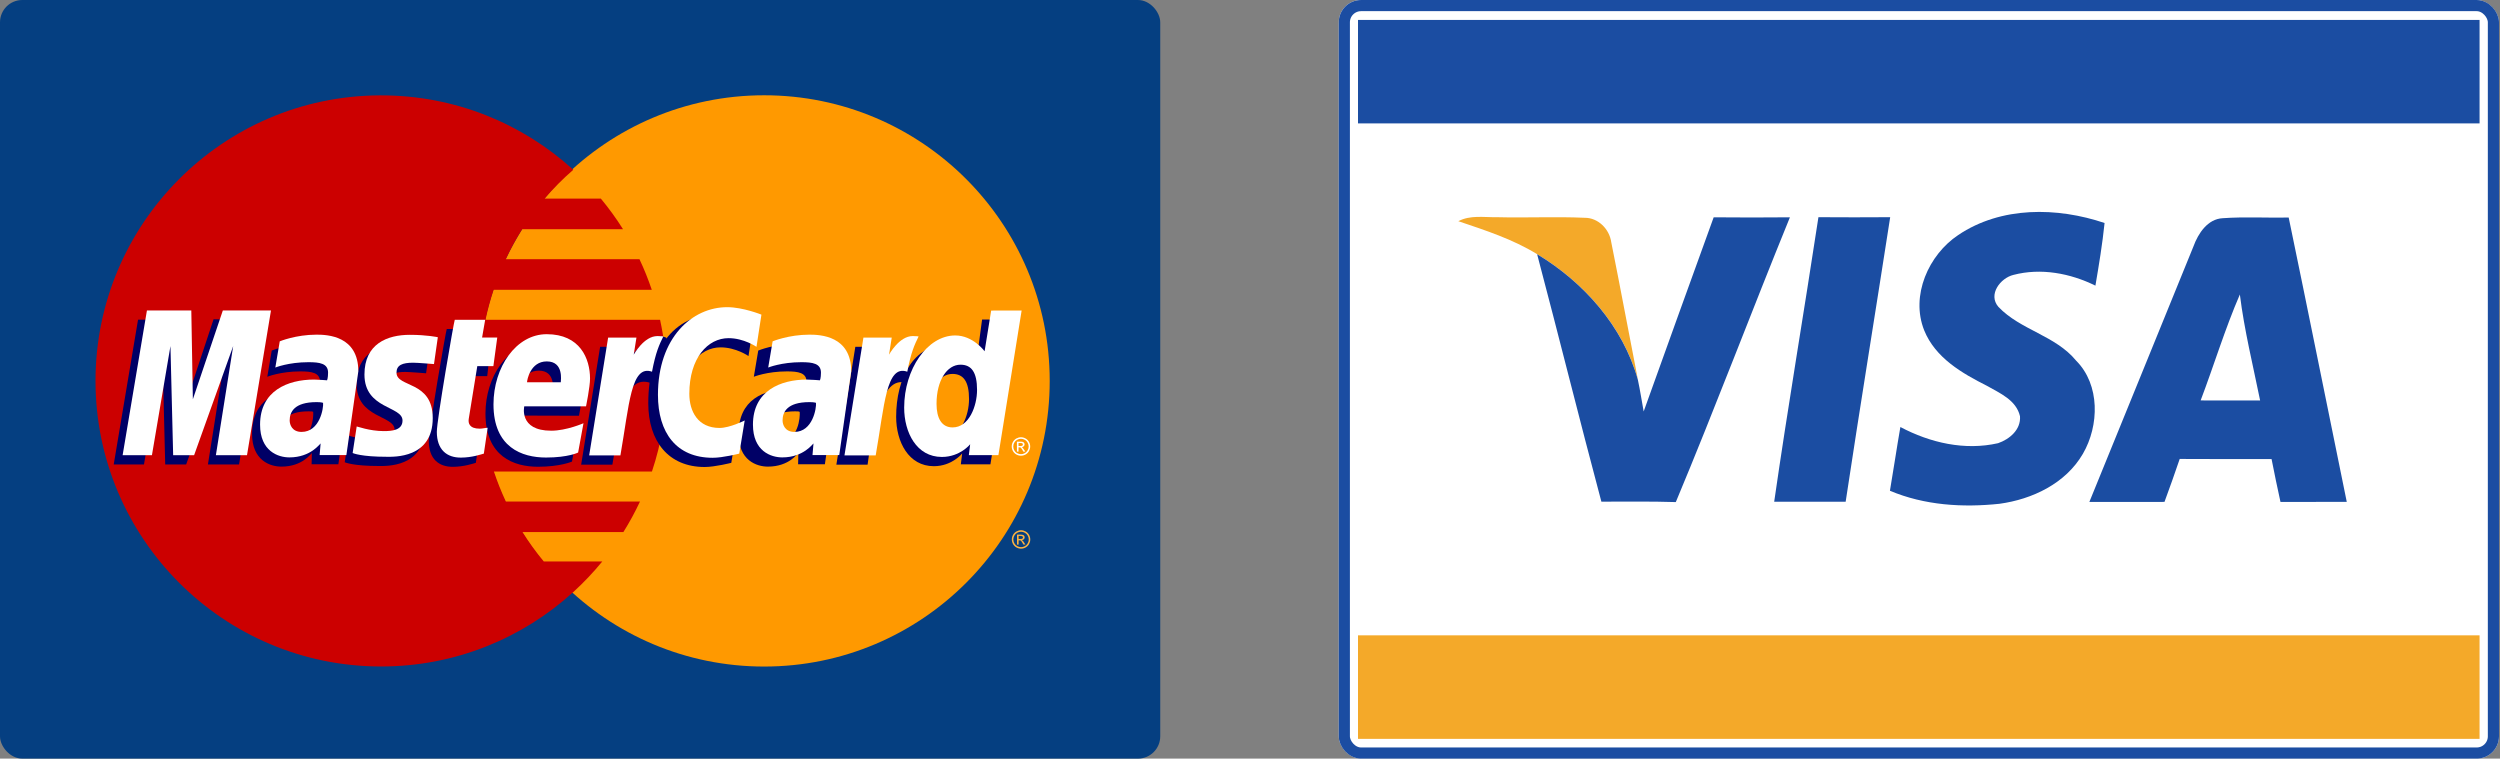
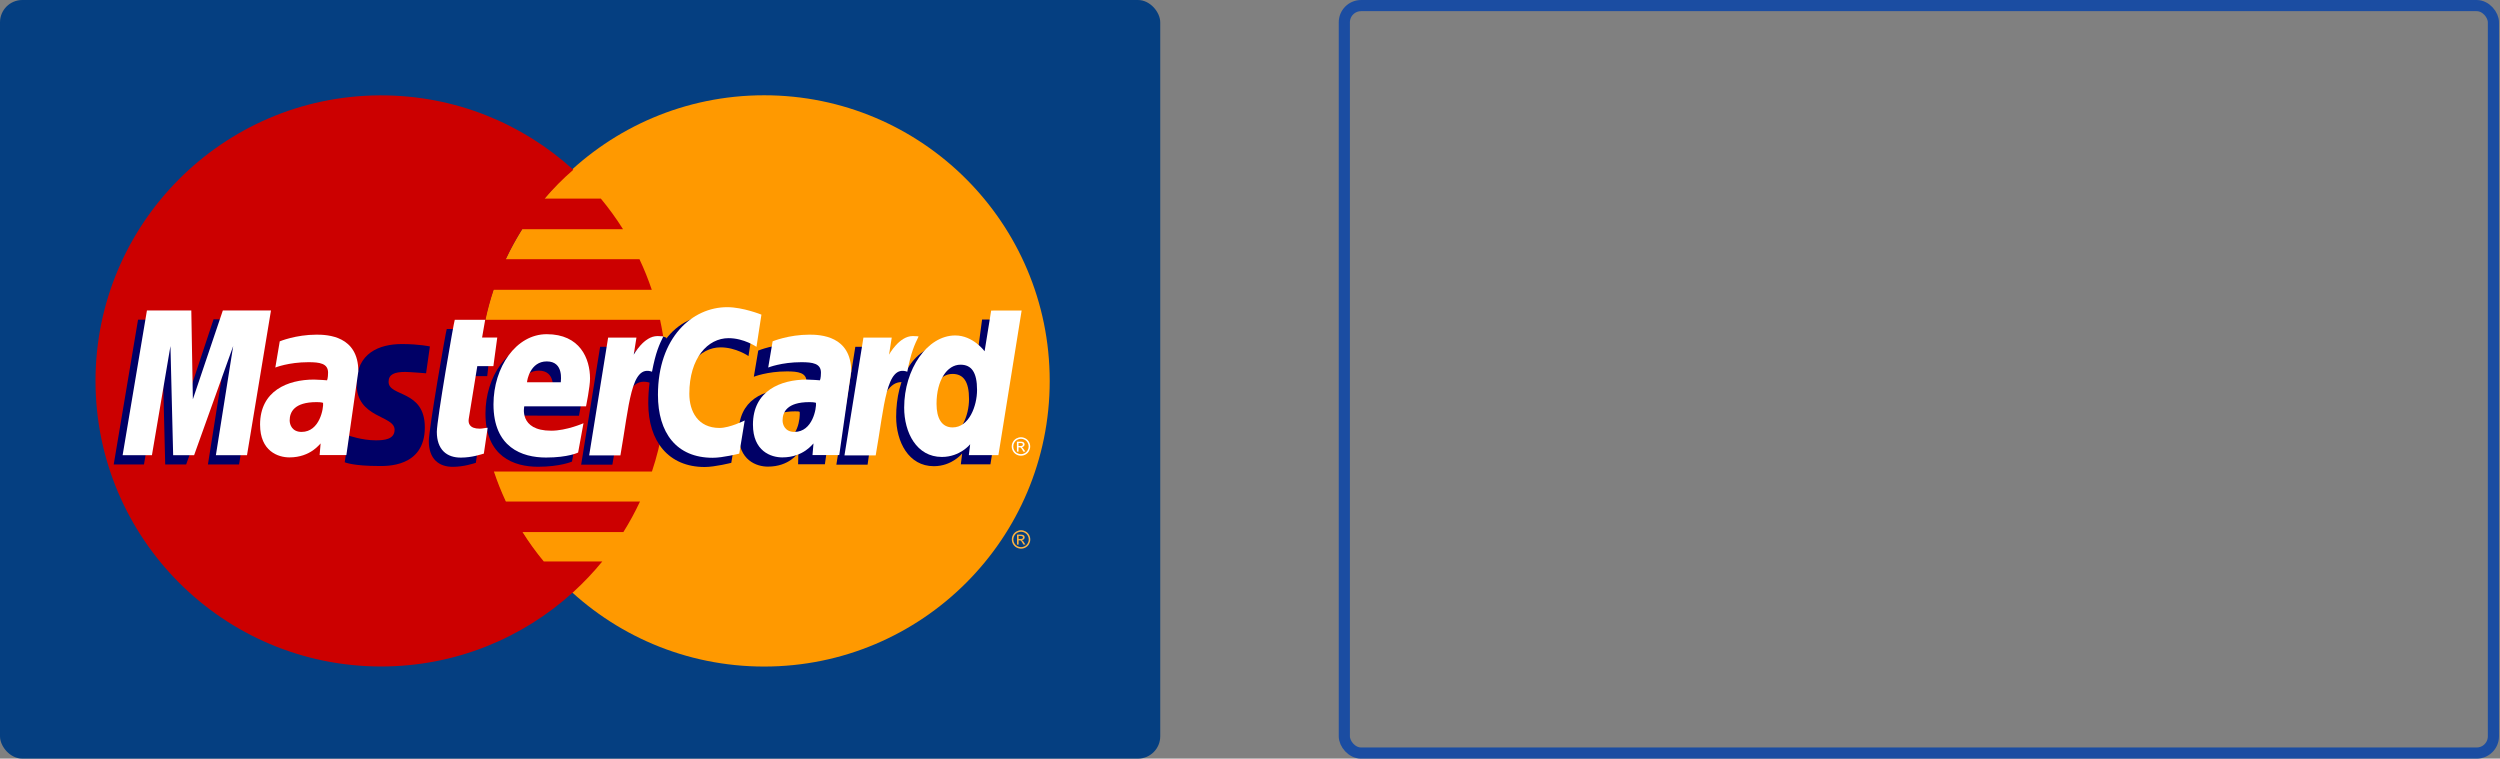
<svg xmlns="http://www.w3.org/2000/svg" width="145" height="44" viewBox="0 0 145 44" fill="none">
  <rect x="0" y="0" width="145" height="44" fill="#808080" stroke="none" />
  <rect width="67.294" height="44" rx="1.294" fill="#053F81" />
  <g clip-path="url(#clip0_346_540)">
    <path d="M60.883 22.093C60.886 31.241 53.472 38.658 44.325 38.66C35.177 38.663 27.76 31.249 27.758 22.102C27.758 22.099 27.758 22.096 27.758 22.093C27.755 12.946 35.169 5.529 44.316 5.526C53.464 5.524 60.881 12.938 60.883 22.085C60.883 22.088 60.883 22.09 60.883 22.093Z" fill="#FF9900" />
    <path d="M21.996 5.531C12.903 5.589 5.54 12.987 5.54 22.094C5.54 31.236 12.96 38.656 22.103 38.656C26.394 38.656 30.305 37.021 33.248 34.341C33.248 34.341 33.248 34.34 33.247 34.34H33.251C33.853 33.791 34.415 33.198 34.932 32.566H31.539C31.086 32.019 30.674 31.449 30.304 30.86H36.156C36.512 30.291 36.834 29.699 37.12 29.087H29.338C29.073 28.518 28.842 27.937 28.645 27.347H37.813C38.366 25.696 38.666 23.929 38.666 22.093C38.666 20.876 38.534 19.689 38.284 18.547H28.159C28.285 17.959 28.443 17.378 28.632 16.807H37.803C37.598 16.199 37.36 15.607 37.089 15.033H29.337C29.616 14.436 29.933 13.855 30.287 13.294H36.135C35.746 12.674 35.315 12.081 34.85 11.52H31.589C32.093 10.927 32.648 10.368 33.251 9.847C30.307 7.166 26.395 5.531 22.103 5.531C22.067 5.531 22.032 5.531 21.996 5.531Z" fill="#CC0000" />
    <path d="M59.221 30.752C59.311 30.752 59.399 30.776 59.484 30.822C59.57 30.868 59.636 30.934 59.684 31.02C59.732 31.105 59.756 31.195 59.756 31.289C59.756 31.381 59.732 31.47 59.685 31.555C59.638 31.64 59.572 31.706 59.487 31.753C59.403 31.8 59.313 31.823 59.221 31.823C59.128 31.823 59.039 31.8 58.954 31.753C58.869 31.706 58.803 31.64 58.755 31.555C58.708 31.47 58.685 31.381 58.685 31.289C58.685 31.195 58.709 31.105 58.757 31.02C58.805 30.934 58.872 30.868 58.957 30.822C59.043 30.776 59.131 30.752 59.221 30.752ZM59.221 30.841C59.146 30.841 59.073 30.861 59.001 30.899C58.93 30.938 58.875 30.993 58.835 31.065C58.794 31.137 58.774 31.211 58.774 31.289C58.774 31.366 58.794 31.44 58.833 31.511C58.873 31.581 58.928 31.636 58.999 31.676C59.07 31.715 59.144 31.735 59.221 31.735C59.298 31.735 59.372 31.715 59.443 31.676C59.514 31.636 59.569 31.581 59.608 31.511C59.647 31.44 59.667 31.366 59.667 31.289C59.667 31.211 59.647 31.137 59.607 31.065C59.567 30.993 59.511 30.938 59.44 30.899C59.369 30.86 59.296 30.841 59.221 30.841ZM58.986 31.584V31.008H59.185C59.252 31.008 59.301 31.013 59.331 31.025C59.362 31.035 59.386 31.053 59.404 31.08C59.422 31.107 59.431 31.134 59.431 31.164C59.431 31.207 59.416 31.243 59.386 31.274C59.356 31.305 59.316 31.323 59.266 31.327C59.286 31.335 59.303 31.346 59.315 31.358C59.339 31.38 59.367 31.418 59.4 31.472L59.471 31.584H59.357L59.306 31.494C59.266 31.422 59.234 31.378 59.209 31.359C59.192 31.346 59.167 31.34 59.135 31.34H59.08V31.585H58.987M59.079 31.26H59.192C59.246 31.26 59.282 31.252 59.302 31.236C59.322 31.219 59.332 31.198 59.332 31.172C59.332 31.155 59.327 31.139 59.318 31.126C59.308 31.113 59.295 31.103 59.278 31.096C59.261 31.09 59.23 31.086 59.185 31.086H59.08V31.26" fill="#FCB340" />
    <path d="M27.598 26.845L27.818 25.345C27.698 25.345 27.52 25.398 27.364 25.398C26.75 25.398 26.673 25.07 26.721 24.83L27.326 21.815H28.259L28.452 20.113H27.572L27.751 19.082H25.912C25.873 19.121 24.871 24.881 24.871 25.583C24.871 26.621 25.454 27.083 26.276 27.076C26.919 27.07 27.421 26.892 27.598 26.845Z" fill="#000066" />
    <path d="M28.157 23.988C28.157 26.48 29.802 27.072 31.203 27.072C32.497 27.072 33.175 26.772 33.175 26.772L33.486 25.071C33.486 25.071 32.393 25.515 31.504 25.515C29.61 25.515 29.942 24.103 29.942 24.103L33.581 24.114C33.581 24.114 33.812 22.972 33.812 22.506C33.812 21.344 33.179 19.918 31.243 19.918C29.47 19.918 28.157 21.828 28.157 23.988ZM31.25 21.497C32.245 21.497 32.061 22.615 32.061 22.706H30.103C30.103 22.59 30.288 21.497 31.25 21.497Z" fill="#000066" />
    <path d="M42.415 26.844L42.731 24.922C42.731 24.922 41.865 25.356 41.271 25.356C40.02 25.356 39.518 24.401 39.518 23.374C39.518 21.292 40.595 20.147 41.793 20.147C42.692 20.147 43.413 20.651 43.413 20.651L43.701 18.783C43.701 18.783 42.849 18.169 41.933 18.165C39.177 18.154 37.6 20.073 37.6 23.391C37.6 25.59 38.767 27.086 40.872 27.086C41.467 27.086 42.415 26.844 42.415 26.844Z" fill="#000066" />
-     <path d="M17.896 19.944C16.687 19.944 15.76 20.333 15.76 20.333L15.504 21.852C15.504 21.852 16.269 21.541 17.426 21.541C18.083 21.541 18.563 21.615 18.563 22.149C18.563 22.473 18.504 22.593 18.504 22.593C18.504 22.593 17.986 22.549 17.746 22.549C16.025 22.549 14.619 23.2 14.619 25.163C14.619 26.709 15.67 27.064 16.322 27.064C17.566 27.064 18.059 26.278 18.087 26.276L18.073 26.928H19.625L20.318 22.071C20.318 20.011 18.521 19.944 17.896 19.944ZM18.165 23.888C18.199 24.184 18.088 25.586 17.026 25.586C16.479 25.586 16.336 25.168 16.336 24.92C16.336 24.437 16.599 23.858 17.891 23.858C18.192 23.858 18.114 23.88 18.165 23.888Z" fill="#000066" />
    <path d="M21.972 27.028C22.369 27.028 24.64 27.129 24.64 24.786C24.64 22.595 22.538 23.028 22.538 22.147C22.538 21.71 22.881 21.572 23.507 21.572C23.755 21.572 24.712 21.651 24.712 21.651L24.934 20.094C24.934 20.094 24.315 19.955 23.307 19.955C22.003 19.955 20.679 20.476 20.679 22.258C20.679 24.277 22.887 24.074 22.887 24.925C22.887 25.492 22.27 25.539 21.794 25.539C20.971 25.539 20.231 25.256 20.228 25.27L19.993 26.811C20.036 26.825 20.493 27.028 21.972 27.028Z" fill="#000066" />
    <path d="M56.961 18.532L56.642 20.908C56.642 20.908 55.978 19.991 54.939 19.991C52.984 19.991 51.977 21.939 51.977 24.177C51.977 25.622 52.695 27.039 54.163 27.039C55.22 27.039 55.805 26.302 55.805 26.302L55.728 26.931H57.444L58.791 18.545L56.961 18.532ZM56.204 23.149C56.204 24.081 55.742 25.325 54.787 25.325C54.152 25.325 53.854 24.792 53.854 23.956C53.854 22.589 54.468 21.687 55.243 21.687C55.878 21.687 56.204 22.123 56.204 23.149Z" fill="#000066" />
    <path d="M8.351 26.938L9.425 20.606L9.582 26.938H10.797L13.064 20.606L12.06 26.938H13.865L15.255 18.54L12.387 18.519L10.682 23.66L10.635 18.54H8.007L6.596 26.938H8.351Z" fill="#000066" />
    <path d="M35.518 26.95C36.032 24.031 36.215 21.726 37.712 22.203C37.926 21.074 38.439 20.091 38.673 19.613C38.673 19.613 38.599 19.503 38.136 19.503C37.346 19.503 36.292 21.106 36.292 21.106L36.45 20.115H34.807L33.707 26.95L35.518 26.95Z" fill="#000066" />
    <path d="M46.114 19.944C44.904 19.944 43.978 20.333 43.978 20.333L43.722 21.852C43.722 21.852 44.487 21.541 45.644 21.541C46.3 21.541 46.781 21.615 46.781 22.149C46.781 22.473 46.722 22.593 46.722 22.593C46.722 22.593 46.204 22.549 45.964 22.549C44.242 22.549 42.837 23.2 42.837 25.163C42.837 26.709 43.888 27.064 44.539 27.064C45.783 27.064 46.276 26.278 46.304 26.276L46.29 26.928H47.843L48.536 22.071C48.536 20.011 46.738 19.944 46.114 19.944ZM46.383 23.888C46.416 24.184 46.306 25.586 45.244 25.586C44.696 25.586 44.554 25.168 44.554 24.92C44.554 24.437 44.816 23.858 46.108 23.858C46.409 23.858 46.332 23.88 46.383 23.888Z" fill="#000066" />
    <path d="M50.32 26.95C50.602 24.802 51.124 21.788 52.513 22.203C52.728 21.073 52.521 21.076 52.058 21.076C51.268 21.076 51.093 21.105 51.093 21.105L51.251 20.114H49.609L48.509 26.95L50.32 26.95Z" fill="#000066" />
    <path d="M28.063 26.31L28.284 24.811C28.163 24.811 27.986 24.863 27.829 24.863C27.215 24.863 27.148 24.536 27.187 24.295L27.683 21.236H28.616L28.841 19.578H27.961L28.14 18.547H26.377C26.338 18.586 25.336 24.346 25.336 25.048C25.336 26.086 25.919 26.549 26.741 26.541C27.385 26.536 27.886 26.358 28.063 26.31Z" fill="white" />
    <path d="M28.622 23.453C28.622 25.945 30.267 26.537 31.668 26.537C32.962 26.537 33.531 26.248 33.531 26.248L33.842 24.547C33.842 24.547 32.858 24.981 31.969 24.981C30.075 24.981 30.407 23.569 30.407 23.569H33.991C33.991 23.569 34.222 22.426 34.222 21.961C34.222 20.799 33.644 19.383 31.708 19.383C29.934 19.383 28.622 21.294 28.622 23.453ZM31.714 20.962C32.71 20.962 32.526 22.081 32.526 22.171H30.568C30.568 22.055 30.753 20.962 31.714 20.962Z" fill="white" />
    <path d="M42.877 26.31L43.193 24.387C43.193 24.387 42.328 24.821 41.734 24.821C40.483 24.821 39.981 23.866 39.981 22.84C39.981 20.758 41.057 19.613 42.256 19.613C43.154 19.613 43.876 20.117 43.876 20.117L44.163 18.249C44.163 18.249 43.094 17.816 42.177 17.816C40.141 17.816 38.161 19.582 38.161 22.899C38.161 25.099 39.23 26.551 41.335 26.551C41.93 26.552 42.877 26.31 42.877 26.31Z" fill="white" />
    <path d="M18.361 19.41C17.152 19.41 16.225 19.798 16.225 19.798L15.969 21.317C15.969 21.317 16.734 21.007 17.891 21.007C18.548 21.007 19.028 21.08 19.028 21.614C19.028 21.938 18.969 22.058 18.969 22.058C18.969 22.058 18.451 22.015 18.211 22.015C16.686 22.015 15.084 22.665 15.084 24.628C15.084 26.174 16.135 26.529 16.787 26.529C18.031 26.529 18.567 25.721 18.596 25.719L18.538 26.393H20.09L20.783 21.536C20.783 19.476 18.986 19.41 18.361 19.41ZM18.739 23.364C18.773 23.661 18.553 25.051 17.491 25.051C16.944 25.051 16.801 24.633 16.801 24.385C16.801 23.903 17.064 23.323 18.356 23.323C18.656 23.324 18.689 23.356 18.739 23.364Z" fill="white" />
-     <path d="M22.431 26.493C22.829 26.493 25.099 26.594 25.099 24.251C25.099 22.06 22.997 22.493 22.997 21.613C22.997 21.175 23.34 21.037 23.966 21.037C24.215 21.037 25.171 21.116 25.171 21.116L25.394 19.559C25.394 19.559 24.775 19.42 23.767 19.42C22.462 19.42 21.138 19.941 21.138 21.723C21.138 23.742 23.346 23.539 23.346 24.39C23.346 24.958 22.729 25.004 22.254 25.004C21.431 25.004 20.69 24.721 20.688 24.735L20.453 26.276C20.495 26.29 20.952 26.493 22.431 26.493Z" fill="white" />
    <path d="M57.488 18.013L57.107 20.373C57.107 20.373 56.443 19.456 55.404 19.456C53.788 19.456 52.442 21.404 52.442 23.643C52.442 25.088 53.16 26.503 54.629 26.503C55.685 26.503 56.27 25.767 56.27 25.767L56.193 26.396H57.908L59.255 18.01L57.488 18.013ZM56.669 22.615C56.669 23.546 56.208 24.79 55.251 24.79C54.617 24.79 54.319 24.258 54.319 23.422C54.319 22.054 54.933 21.152 55.708 21.152C56.343 21.152 56.669 21.588 56.669 22.615Z" fill="white" />
    <path d="M8.812 26.403L9.886 20.072L10.043 26.403H11.258L13.525 20.072L12.521 26.403H14.326L15.717 18.006H12.925L11.186 23.158L11.096 18.006H8.522L7.112 26.403H8.812Z" fill="white" />
    <path d="M35.983 26.415C36.497 23.496 36.592 21.125 37.817 21.559C38.031 20.429 38.238 19.992 38.472 19.514C38.472 19.514 38.362 19.491 38.132 19.491C37.342 19.491 36.757 20.57 36.757 20.57L36.914 19.579H35.272L34.172 26.415H35.983Z" fill="white" />
    <path d="M46.948 19.41C45.739 19.41 44.812 19.798 44.812 19.798L44.556 21.317C44.556 21.317 45.322 21.007 46.478 21.007C47.135 21.007 47.615 21.08 47.615 21.614C47.615 21.938 47.556 22.058 47.556 22.058C47.556 22.058 47.038 22.015 46.798 22.015C45.273 22.015 43.671 22.665 43.671 24.628C43.671 26.174 44.722 26.529 45.373 26.529C46.618 26.529 47.154 25.721 47.182 25.719L47.125 26.393C47.125 26.393 48.677 26.393 48.677 26.393L49.37 21.536C49.37 19.476 47.573 19.41 46.948 19.41ZM47.327 23.364C47.36 23.661 47.141 25.051 46.078 25.051C45.531 25.051 45.389 24.633 45.389 24.385C45.389 23.903 45.651 23.323 46.943 23.323C47.243 23.324 47.276 23.356 47.327 23.364Z" fill="white" />
    <path d="M50.79 26.415C51.303 23.496 51.398 21.125 52.623 21.559C52.838 20.429 53.045 19.992 53.279 19.514C53.279 19.514 53.169 19.491 52.939 19.491C52.149 19.491 51.564 20.57 51.564 20.57L51.721 19.579H50.079L48.979 26.415H50.79Z" fill="white" />
    <path d="M59.216 25.36C59.306 25.36 59.394 25.383 59.479 25.43C59.565 25.475 59.631 25.542 59.679 25.628C59.727 25.714 59.751 25.803 59.751 25.896C59.751 25.988 59.727 26.077 59.68 26.162C59.633 26.247 59.567 26.314 59.482 26.361C59.397 26.408 59.308 26.431 59.216 26.431C59.123 26.431 59.034 26.408 58.949 26.361C58.864 26.314 58.798 26.247 58.751 26.162C58.703 26.077 58.68 25.988 58.68 25.896C58.68 25.803 58.703 25.714 58.752 25.628C58.8 25.542 58.867 25.476 58.952 25.43C59.038 25.383 59.126 25.36 59.216 25.36ZM59.216 25.449C59.141 25.449 59.068 25.468 58.996 25.507C58.925 25.545 58.869 25.6 58.829 25.672C58.789 25.744 58.769 25.818 58.769 25.896C58.769 25.973 58.788 26.047 58.827 26.118C58.867 26.188 58.922 26.244 58.994 26.283C59.065 26.322 59.138 26.342 59.216 26.342C59.293 26.342 59.367 26.322 59.438 26.283C59.509 26.244 59.564 26.188 59.603 26.118C59.643 26.047 59.662 25.973 59.662 25.896C59.662 25.818 59.642 25.744 59.602 25.672C59.562 25.6 59.507 25.545 59.435 25.507C59.364 25.468 59.291 25.449 59.216 25.449ZM58.981 26.192V25.616H59.18C59.247 25.616 59.297 25.621 59.327 25.632C59.357 25.642 59.38 25.661 59.399 25.688C59.417 25.714 59.426 25.742 59.426 25.772C59.426 25.814 59.411 25.851 59.381 25.882C59.351 25.913 59.311 25.931 59.262 25.934C59.281 25.943 59.298 25.953 59.311 25.965C59.334 25.987 59.362 26.025 59.396 26.079L59.466 26.192H59.352L59.302 26.101C59.261 26.029 59.229 25.985 59.204 25.967C59.187 25.953 59.162 25.947 59.13 25.947H59.075V26.192L58.981 26.192ZM59.075 25.867H59.187C59.241 25.867 59.278 25.859 59.297 25.843C59.317 25.828 59.327 25.806 59.327 25.779C59.327 25.762 59.322 25.747 59.313 25.734C59.304 25.72 59.29 25.71 59.273 25.704C59.256 25.697 59.226 25.694 59.18 25.694H59.075V25.867" fill="white" />
  </g>
  <g clip-path="url(#clip1_346_540)">
    <path d="M144.941 44H77.647V-7.62939e-06H144.941V44Z" fill="white" />
    <path d="M78.764 36.85H143.815V42.854H78.764V36.85Z" fill="#F4A929" />
    <path d="M78.764 7.158H143.815V1.155H78.764V7.158Z" fill="#1B4DA2" />
    <path d="M84.583 12.829C85.275 12.463 86.066 12.611 86.81 12.597C88.512 12.643 90.218 12.555 91.921 12.632C92.688 12.629 93.346 13.282 93.452 14.045C93.987 16.701 94.477 19.367 95.001 22.031C94.134 18.911 91.846 16.363 89.156 14.744C87.735 13.869 86.148 13.359 84.583 12.829Z" fill="#F4A929" />
    <path d="M99.393 12.604C100.869 12.622 102.342 12.614 103.815 12.604C101.575 18.096 99.485 23.651 97.197 29.121C95.758 29.075 94.319 29.096 92.88 29.096C91.606 24.322 90.417 19.522 89.153 14.744C91.842 16.363 94.13 18.911 94.997 22.031C95.127 22.635 95.22 23.253 95.333 23.865C96.676 20.109 98.036 16.356 99.393 12.604Z" fill="#1B4DA2" />
    <path d="M105.469 12.597C106.856 12.607 108.244 12.607 109.631 12.597C108.778 18.099 107.88 23.594 107.048 29.1C105.667 29.103 104.287 29.103 102.903 29.1C103.697 23.59 104.633 18.102 105.469 12.597Z" fill="#1B4DA2" />
    <path d="M113.576 13.633C116.063 11.957 119.314 12.006 122.065 12.934C121.939 14.153 121.74 15.361 121.534 16.567C120.072 15.846 118.365 15.527 116.776 15.945C116.026 16.127 115.286 17.083 115.909 17.8C117.19 19.145 119.208 19.451 120.414 20.916C121.812 22.318 121.76 24.679 120.808 26.32C119.801 28.052 117.862 28.959 115.974 29.219C113.84 29.447 111.616 29.31 109.616 28.463C109.828 27.234 110.006 25.997 110.222 24.767C111.952 25.684 113.96 26.145 115.889 25.705C116.543 25.48 117.218 24.929 117.16 24.142C116.944 23.204 115.988 22.803 115.244 22.378C113.802 21.651 112.25 20.758 111.603 19.16C110.798 17.139 111.863 14.775 113.576 13.633Z" fill="#1B4DA2" />
    <path d="M127.222 14.287C127.499 13.528 128.047 12.702 128.914 12.656C130.189 12.565 131.47 12.642 132.744 12.618C133.885 18.113 134.988 23.611 136.112 29.107C134.831 29.11 133.549 29.11 132.268 29.114C132.086 28.288 131.915 27.459 131.751 26.626C129.973 26.626 128.198 26.63 126.423 26.619C126.139 27.452 125.845 28.285 125.54 29.11C124.087 29.11 122.634 29.11 121.182 29.114C123.189 24.17 125.218 19.234 127.222 14.287Z" fill="#1B4DA2" />
    <path d="M127.637 23.225C128.412 21.184 129.045 19.083 129.912 17.08C130.169 19.153 130.673 21.184 131.087 23.229C129.936 23.229 128.789 23.229 127.637 23.225Z" fill="white" />
  </g>
  <rect x="77.971" y="0.324" width="66.647" height="43.353" rx="0.971" stroke="#1B4DA2" stroke-width="0.647" />
  <defs>
    <clipPath id="clip0_346_540">
      <rect width="56.078" height="33.647" fill="white" transform="translate(5.177 5.176)" />
    </clipPath>
    <clipPath id="clip1_346_540">
-       <rect x="77.647" width="67.294" height="44" rx="1.294" fill="white" />
-     </clipPath>
+       </clipPath>
  </defs>
</svg>